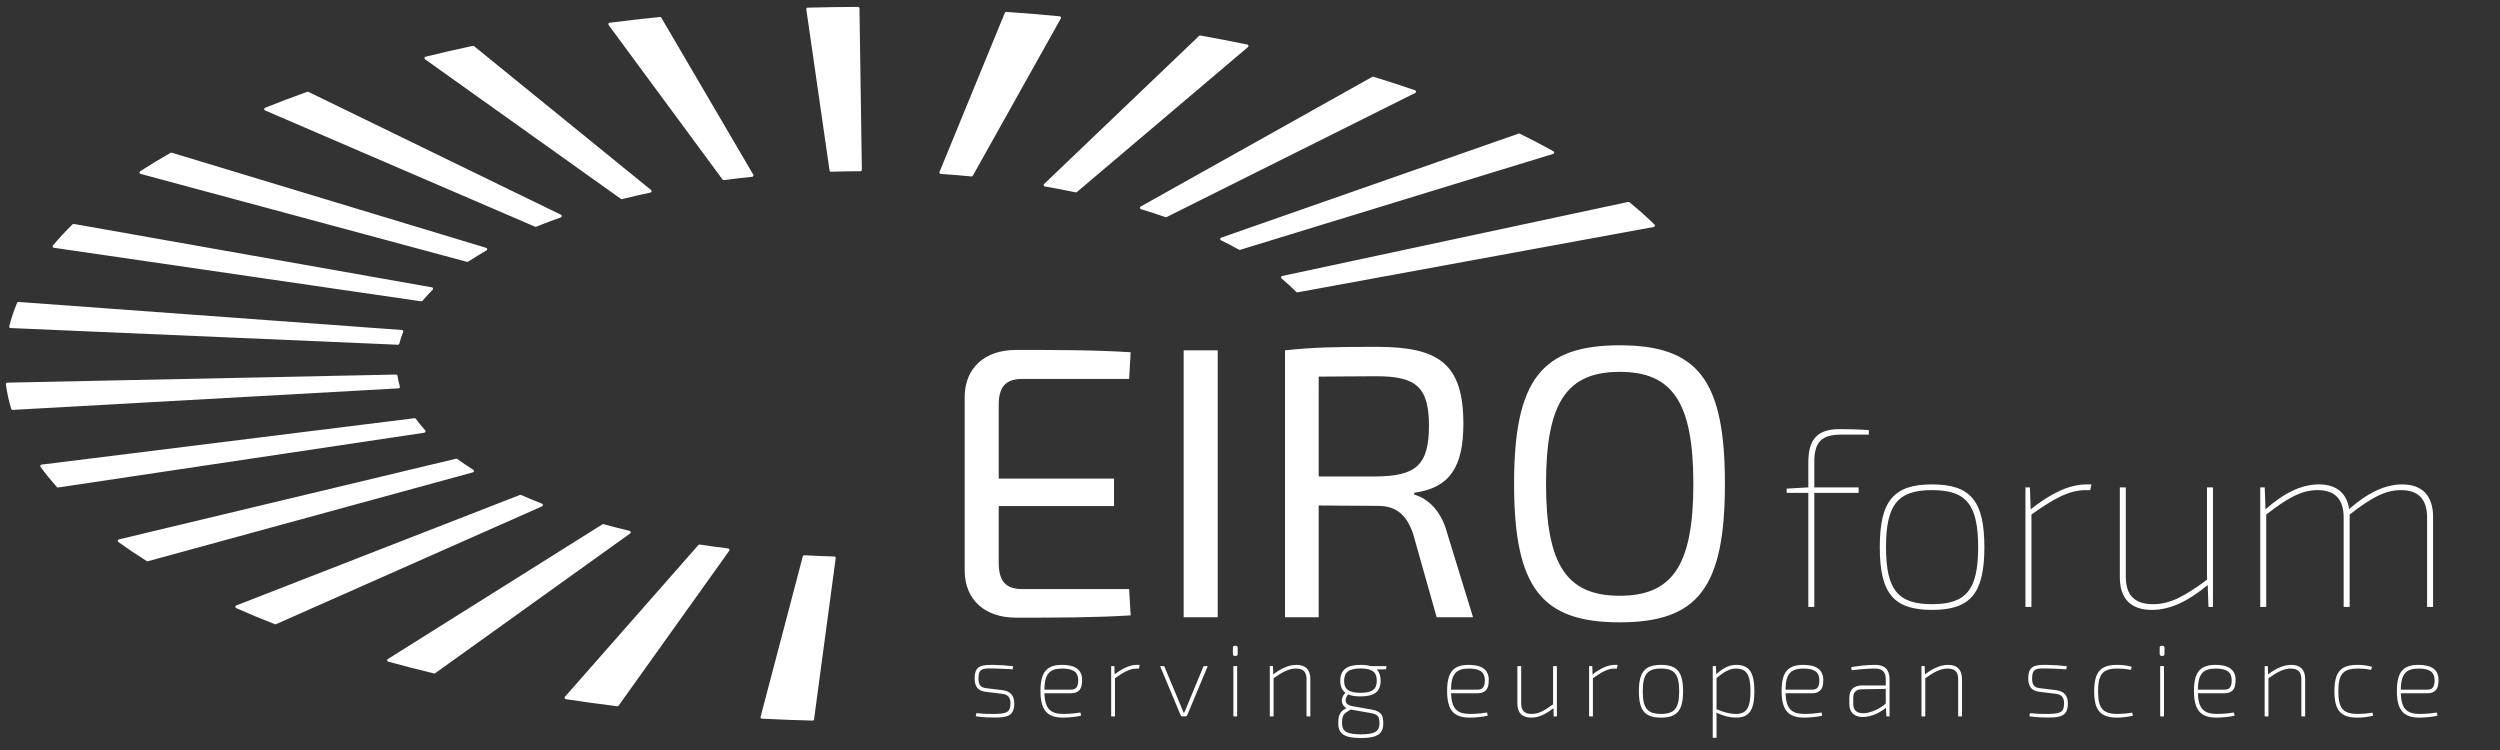
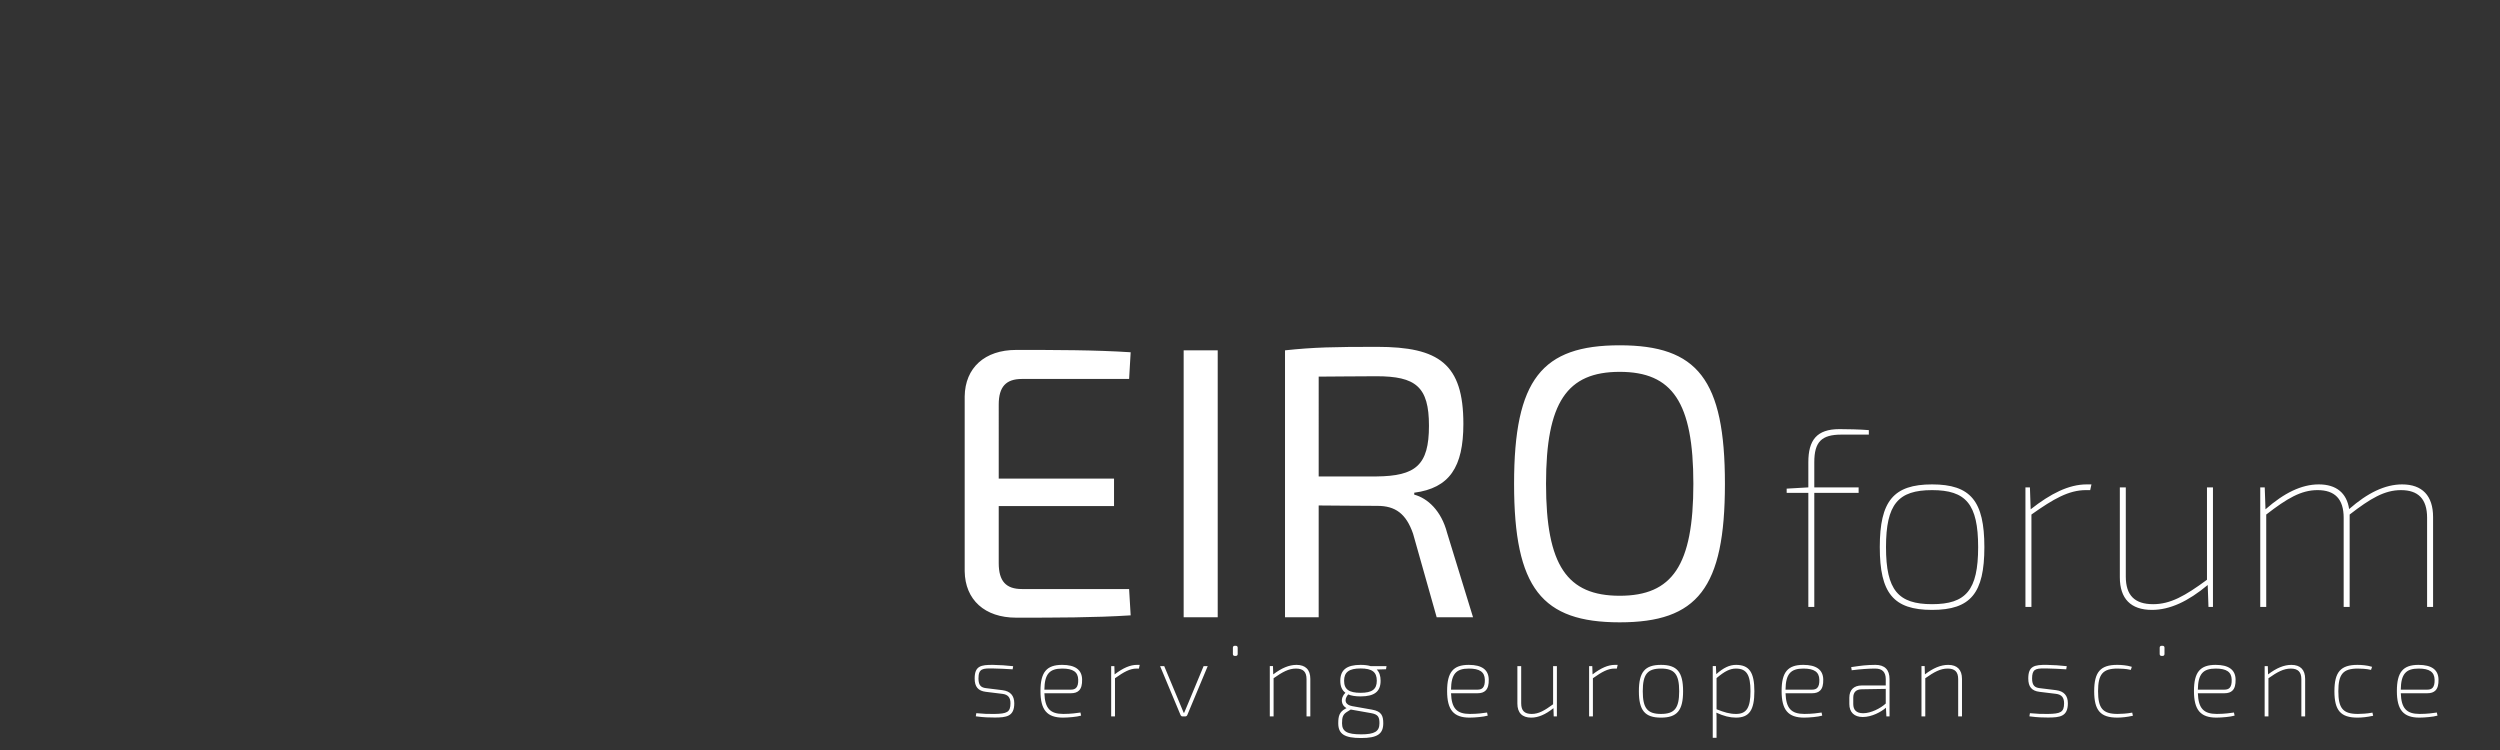
<svg xmlns="http://www.w3.org/2000/svg" viewBox="0 0 600 180" fill-rule="evenodd" clip-rule="evenodd" stroke-linejoin="round" stroke-miterlimit="1.414">
  <rect x="0" y="0" width="600" height="180" fill="#333333" stroke="none" />
  <g fill="#fff" fill-rule="nonzero">
-     <path d="M311.35 70.17c-.09 0-.178-.033-.244-.1-1.06-1.08-2.243-2.17-3.534-3.237-.1-.084-.144-.217-.11-.344.034-.128.132-.224.257-.253l83.06-17.773c.102-.02.208.004.285.07 2.204 1.8 4.23 3.605 6.02 5.363.09.088.126.22.086.342-.036.12-.14.212-.265.234l-85.493 15.69c-.023.006-.04.006-.063.006zM297.52 59.973c-.057 0-.11-.015-.167-.044-1.298-.728-2.714-1.467-4.32-2.26-.126-.062-.2-.19-.192-.327.008-.136.1-.254.23-.3L364.48 32.06c.09-.03.185-.024.262.017 2.876 1.415 5.6 2.838 8.09 4.232.12.067.183.198.172.332-.016.136-.11.25-.24.29L297.624 59.96c-.035.01-.07.013-.104.013zM279.826 52.135c-.04 0-.08-.005-.118-.02-1.73-.61-3.656-1.238-5.882-1.922-.132-.04-.228-.155-.238-.29-.016-.133.05-.266.17-.332l55.592-31.128c.08-.044.18-.057.266-.027 3.906 1.2 7.084 2.234 10.012 3.255.13.044.22.164.23.3.006.136-.067.265-.19.326L279.98 52.1c-.05.024-.104.035-.152.035zM258.23 46.172c-.02 0-.048-.003-.073-.007-2.17-.46-4.52-.912-7.404-1.416-.125-.023-.23-.115-.265-.236-.037-.125-.004-.258.09-.346L287.782 8.61c.073-.073.184-.106.294-.088 3.892.692 7.69 1.424 11.292 2.172.13.027.23.123.258.248.033.127-.008.26-.106.346l-41.068 34.804c-.063.053-.14.08-.222.08zM233.175 42.35l-.033-.002c-2.222-.22-4.63-.417-7.368-.61-.106-.006-.207-.067-.265-.16-.06-.09-.067-.205-.026-.308l15.683-38.204c.057-.138.192-.223.338-.21 4.73.33 8.93.678 12.835 1.06.118.013.218.08.27.182.055.1.05.223-.005.322l-21.13 37.756c-.063.107-.177.173-.3.173zM199.427 41.21c-.17 0-.313-.122-.335-.29l-5.58-38.693c-.015-.098.015-.193.077-.267.06-.077.153-.12.25-.123 4.233-.112 8.19-.17 12.092-.18h.002c.186 0 .336.15.338.335l.574 38.754c0 .092-.033.178-.1.245-.062.065-.15.102-.242.102-2.148.005-4.396.044-7.066.12h-.01zM173.69 43.224c-.107 0-.21-.05-.276-.138L146.064 6c-.072-.098-.09-.225-.043-.335.05-.112.152-.19.273-.204 4.017-.514 8.085-.98 12.09-1.386.133-.013.258.05.328.167l22.074 37.677c.06.1.062.223.01.326-.05.103-.153.173-.27.184-2.076.21-4.235.464-6.792.795-.013.002-.028.002-.043.002zM149.218 47.795c-.07 0-.138-.022-.196-.062l-47.018-33.51c-.11-.076-.162-.21-.14-.34.027-.13.125-.234.254-.266 3.838-.947 7.662-1.825 11.366-2.612.103-.02.205.004.283.066l42.498 34.54c.104.085.147.217.118.344-.03.127-.133.226-.262.254-2.283.485-4.58 1.017-6.82 1.576-.027.007-.052.01-.082.01zM128.56 54.44c-.046 0-.093-.01-.135-.028l-64.82-27.91c-.127-.056-.207-.18-.204-.32 0-.137.086-.26.213-.31 3.4-1.372 6.813-2.663 10.138-3.838.087-.027.18-.024.262.015l60.63 29.497c.126.06.2.186.19.324-.006.137-.094.256-.225.302-1.966.692-3.96 1.448-5.92 2.244-.04.014-.083.024-.127.024zM112.163 62.854c-.03 0-.06-.004-.088-.01L33.717 41.725c-.13-.033-.224-.144-.246-.276-.02-.133.038-.265.15-.338 2.355-1.525 4.82-3.017 7.323-4.433.08-.047.178-.058.267-.032l75.48 22.842c.132.04.226.152.24.29.014.136-.052.266-.173.332-1.49.842-2.93 1.72-4.407 2.687-.054.035-.12.054-.187.054zM101.134 72.32c-.017 0-.03 0-.048-.003L12.92 59.465c-.125-.02-.227-.102-.272-.217-.042-.116-.02-.245.06-.34 1.49-1.76 3.078-3.468 4.716-5.07.08-.08.193-.11.298-.094l85.94 15.22c.126.02.23.11.266.232.04.124.006.254-.085.344-.798.78-1.575 1.627-2.447 2.66-.067.077-.16.12-.262.12zM95.505 82.734h-.017L2.536 78.732c-.103-.004-.2-.055-.26-.136-.06-.084-.082-.19-.056-.287.482-1.9 1.115-3.793 1.876-5.63.055-.137.19-.232.338-.21L96.46 79.2c.11.006.21.065.265.157.06.096.068.21.026.31-.342.838-.644 1.757-.92 2.813-.04.15-.175.254-.325.254zM3.02 98.378c-.152 0-.284-.098-.33-.243-.59-1.968-1.02-3.96-1.283-5.918-.015-.094.015-.19.077-.265.062-.074.155-.116.252-.118l93.312-1.942h.003c.174 0 .317.124.34.29.114.78.302 1.627.577 2.594.026.1.008.206-.052.29-.06.085-.154.137-.257.14l-92.623 5.17c-.006.002-.013.002-.016.002zM13.895 117c-.096 0-.188-.04-.254-.113-1.566-1.78-2.846-3.365-3.913-4.844-.07-.1-.084-.228-.037-.334.05-.115.15-.19.272-.203l89.514-11.136c.126-.012.247.04.32.14.62.867 1.357 1.776 2.25 2.78.084.096.11.226.067.344-.042.118-.147.204-.27.22l-87.898 13.145h-.05zM35.395 134.712c-.062 0-.127-.02-.18-.052-2.408-1.512-4.703-3.057-6.824-4.59-.107-.077-.16-.21-.135-.342.025-.13.125-.235.256-.265l80.942-19.372c.096-.02.2-.002.28.058 1.18.857 2.475 1.73 3.854 2.597.114.074.173.206.15.338-.017.132-.113.24-.242.278L35.48 134.7c-.027.008-.056.014-.085.014zM66.1 149.835c-.043 0-.084-.01-.124-.024-3.267-1.275-6.395-2.58-9.3-3.87-.124-.054-.205-.18-.2-.32 0-.135.087-.256.216-.308l68.092-26.53c.085-.03.18-.03.262.006 1.443.644 3.05 1.31 5.052 2.1.127.052.214.17.215.31.004.135-.077.26-.202.315L66.24 149.805c-.046.02-.093.03-.137.03zM104.236 161.637c-.027 0-.055-.002-.08-.01-3.778-.908-7.477-1.862-10.995-2.835-.127-.035-.223-.146-.243-.278-.02-.134.042-.267.156-.338l51.51-32.337c.08-.05.18-.065.27-.04 1.984.552 4.092 1.096 6.268 1.62.133.032.23.135.255.266.025.128-.026.263-.137.34l-46.806 33.55c-.057.04-.127.06-.196.06zM148.185 169.504l-.044-.002c-4.424-.548-8.465-1.105-12.354-1.703-.12-.02-.225-.104-.27-.222-.04-.116-.016-.247.065-.34l32.04-36.44c.074-.087.19-.126.306-.11 2.03.315 4.21.617 6.863.952.117.015.22.092.268.2.048.11.033.237-.032.335l-26.564 37.187c-.067.09-.17.142-.277.142zM195.034 172.942h-.01c-3.703-.09-7.685-.24-12.176-.46-.104-.003-.195-.055-.258-.14-.06-.08-.077-.188-.055-.287l10.145-38.54c.042-.157.19-.253.35-.253 2.86.15 5.087.243 7.213.298.096.003.186.048.25.12.062.073.09.17.077.266l-5.197 38.7c-.022.17-.17.296-.34.296z" />
-   </g>
+     </g>
  <g fill="#fff">
    <g fill-rule="nonzero">
      <path d="M576.525 116.256c-4.123 0-8.306 2.033-12.73 5.917-.592-3.884-3.104-5.917-7.287-5.917-4.127 0-8.31 2.033-12.79 5.978l-.18-5.26h-1.077v28.685h1.436v-22.17c5.02-3.884 8.368-5.86 12.314-5.86 4.12 0 6.27 2.094 6.27 6.635v21.395h1.436V123.49c5.02-3.884 8.368-5.86 12.312-5.86 4.123 0 6.274 2.094 6.274 6.635v21.395h1.436v-21.573c0-5.142-2.63-7.83-7.413-7.83m-45.416.716h-1.435v22.17c-5.26 3.885-8.784 5.86-12.91 5.86-4.422 0-6.574-2.092-6.574-6.635v-21.395h-1.43v21.575c0 5.138 2.626 7.827 7.706 7.827 4.3 0 8.666-2.03 13.385-5.974l.182 5.257h1.077v-28.684zm-29.165-.717h-1.137c-4.3 0-8.662 2.21-13.448 5.978l-.177-5.26h-1.077v28.685h1.438v-22.17c5.314-3.766 8.964-5.86 13.087-5.86h1.016l.3-1.374zm-38.247 1.374c8.13 0 11.057 3.347 11.057 13.687 0 10.337-2.928 13.685-11.057 13.685-8.13 0-11.057-3.348-11.057-13.685.002-10.34 2.93-13.687 11.058-13.687m0-1.374c-9.266 0-12.55 4.006-12.55 15.06 0 11.058 3.284 15.06 12.55 15.06 9.262 0 12.55-4.002 12.55-15.06 0-11.054-3.288-15.06-12.55-15.06m-15.18-11.952v-1.074c-2.03-.178-5.377-.24-7.05-.24-5.496 0-7.468 2.69-7.468 7.95v6.034l-5.2.3v1.016h5.2v27.37h1.43v-27.37h10.64v-1.315h-10.64v-6.034c0-4.9 1.737-6.634 6.516-6.634h6.573v-.002zM388.73 89.243c12.63 0 17.677 7.277 17.677 26.87s-5.047 26.87-17.678 26.87c-12.63 0-17.68-7.277-17.68-26.87 0-19.592 5.05-26.87 17.68-26.87m0-6.372c-18.665 0-25.35 8.17-25.35 33.245 0 25.07 6.685 33.243 25.35 33.243 18.662 0 25.254-8.17 25.254-33.243 0-25.075-6.592-33.244-25.255-33.244m-72.243 31.48V90.39c3.623 0 8.356-.092 13.834-.092 9.473 0 12.632 2.505 12.632 11.885 0 9.47-3.16 12.072-12.63 12.164h-13.835zm37.047 33.8l-6.22-20.243c-1.394-5.385-4.737-8.357-7.894-9.194v-.465c8.453-1.115 11.793-6.128 11.793-16.526 0-14.393-5.85-18.48-20.705-18.48-10.307 0-15.136.092-22.103.837v64.07h8.08v-26.837c3.528 0 8.17.096 14.114.096 4.27 0 6.87 1.854 8.54 6.682l5.668 20.06h8.726v-.002zM292.25 84.08h-8.172v64.07h8.173V84.08zm-21.263 57.29h-25.722c-3.807 0-5.57-1.858-5.57-6.22v-13.695h27.673v-6.592h-27.673V97.08c0-4.275 1.764-6.13 5.57-6.13h25.723l.37-6.407c-8.54-.56-18.29-.56-27.482-.56-7.522 0-12.257 4.272-12.352 11.146v41.968c.095 6.87 4.83 11.143 12.352 11.143 9.19 0 18.942 0 27.483-.556l-.373-6.313z" />
    </g>
    <path d="M238.637 172.205c-1.12 0-2.47-.02-4.28-.267l-.164-.022.12-.755.153.013c1.613.154 2.687.192 4.192.172 2.986-.052 3.855-.394 3.855-2.555 0-1.397-.6-2.096-1.938-2.266l-3.967-.486c-1.86-.224-2.69-1.21-2.69-3.196 0-2.994 1.45-3.313 4.498-3.27 1.548.026 3.216.135 4.572.296l.167.02-.123.75-.148-.01c-1.51-.1-3.103-.17-4.472-.194-2.54-.042-3.58-.044-3.58 2.41 0 1.74.727 2.182 1.814 2.31l3.967.49c1.866.24 2.813 1.298 2.813 3.147.002 3.18-1.896 3.415-4.79 3.415zM259.15 171.026c-.58.095-2.137.317-3.966.317-3.165 0-4.406-1.35-4.53-4.963h6.37c.874 0 1.516-.22 1.958-.67.522-.537.752-1.38.723-2.656-.05-2.31-1.66-3.485-4.788-3.485-3.743 0-5.204 1.76-5.204 6.282 0 4.53 1.563 6.377 5.4 6.377 1.28 0 3.4-.196 4.21-.448l.14-.045-.158-.737-.155.026zm-8.5-5.51c.055-3.73 1.19-5.06 4.292-5.06 2.602 0 3.783.82 3.827 2.66.028.95-.132 1.596-.5 1.97-.28.29-.687.43-1.247.43h-6.373zM267.593 171.938h-.912v-12.074h.763l.065 1.994c2.034-1.56 3.743-2.29 5.356-2.29h.667l-.194.89h-.545c-1.608 0-3.02.78-5.197 2.32v9.16zM288.867 159.864l-3.762 9.058-.91 2.153h-.107c-.155-.354-.3-.712-.448-1.072-.146-.354-.29-.71-.438-1.055l-3.79-9.083h-.988l4.93 11.8c.107.18.262.274.453.274h.665c.19 0 .345-.094.464-.297l4.825-11.554.096-.224h-.99v-.002z" fill-rule="nonzero" />
-     <path d="M296.01 159.864h.91v12.074h-.91z" />
    <path d="M296.588 154.99h-.245c-.282 0-.45.172-.45.457v1.515c0 .287.168.458.45.458h.245c.284 0 .457-.17.457-.458v-1.515c0-.285-.173-.458-.457-.458zM311.158 159.57c-1.753 0-3.582.75-5.58 2.286l-.066-1.992h-.76v12.074h.91v-9.16c2.137-1.505 3.633-2.32 5.372-2.32 1.75 0 2.533.788 2.533 2.553v8.928h.91v-8.998c0-2.204-1.15-3.37-3.32-3.37zM332.765 159.864h-3.835c-.65-.198-1.436-.295-2.396-.295-3.318 0-4.863 1.21-4.863 3.81 0 1.334.4 2.278 1.225 2.88-.633.615-.948 1.446-.823 2.214.102.63.482 1.145 1.093 1.475l-.307.165c-1.416.772-1.677 1.775-1.677 3.473 0 2.58 1.482 3.54 5.477 3.54 3.882 0 5.325-.96 5.325-3.54 0-1.81-.425-2.87-2.68-3.27l-4.72-.833c-.86-.153-1.41-.508-1.58-1.026-.178-.52.034-1.187.56-1.8.74.32 1.742.48 2.972.48 3.327 0 4.812-1.162 4.812-3.762 0-1.184-.308-2.07-.937-2.692l2.235-.064.12-.758zm-2.334 3.514c0 2.057-1.125 2.896-3.896 2.896-2.806 0-3.95-.84-3.95-2.896 0-2.066 1.18-2.947 3.95-2.947 2.77 0 3.897.855 3.897 2.948zm-3.775 12.863c-3.37 0-4.567-.693-4.567-2.652 0-1.45.184-2.163 1.325-2.825l.766-.476 4.893.864c1.72.31 1.995.973 1.995 2.438 0 1.958-1.152 2.653-4.413 2.653zM356.74 171.026c-.58.095-2.133.317-3.962.317-3.166 0-4.406-1.35-4.53-4.963h6.363c.884 0 1.523-.22 1.96-.672.525-.535.76-1.38.727-2.654-.05-2.31-1.66-3.485-4.787-3.485-3.746 0-5.206 1.76-5.206 6.282 0 4.53 1.565 6.377 5.4 6.377 1.285 0 3.402-.196 4.21-.448l.14-.045-.163-.737-.15.026zm-8.496-5.51c.05-3.73 1.187-5.06 4.288-5.06 2.604 0 3.782.82 3.83 2.66.026.95-.138 1.597-.5 1.973-.282.288-.688.427-1.25.427h-6.368zM372.743 159.864v9.16c-2.042 1.505-3.473 2.32-5.128 2.32-1.752 0-2.53-.788-2.53-2.555v-8.926h-.913v8.998c0 2.205 1.15 3.368 3.32 3.368 1.683 0 3.43-.744 5.335-2.274l.064 1.983h.763v-12.075h-.91zM387.57 159.57c-1.615 0-3.32.727-5.357 2.288l-.066-1.994h-.764v12.074h.914v-9.16c2.18-1.54 3.593-2.32 5.198-2.32h.546l.2-.89h-.67zM398.64 159.57c-3.87 0-5.307 1.715-5.307 6.33 0 4.613 1.438 6.33 5.306 6.33 3.863 0 5.302-1.717 5.302-6.33 0-4.615-1.44-6.33-5.303-6.33zm0 11.774c-3.27 0-4.374-1.373-4.374-5.445 0-4.07 1.105-5.442 4.373-5.442 3.263 0 4.363 1.373 4.363 5.44 0 4.073-1.1 5.446-4.364 5.446zM416.63 159.57c-1.533 0-3.003.69-4.725 2.23l-.085-1.937h-.76v17.212h.91v-4.487c.005-.546.005-.995-.043-1.548 1.773.82 3.235 1.188 4.703 1.188 3.18 0 4.42-1.774 4.42-6.33 0-4.554-1.238-6.33-4.42-6.33zm0 11.774c-1.533 0-2.827-.394-4.658-1.123v-7.477c1.966-1.665 3.235-2.286 4.66-2.286 2.537 0 3.482 1.475 3.482 5.44 0 3.97-.945 5.447-3.483 5.447zM437.026 171.026c-.585.095-2.137.317-3.967.317-3.17 0-4.41-1.35-4.53-4.963h6.363c.878 0 1.52-.22 1.96-.67.53-.537.757-1.38.727-2.656-.052-2.31-1.663-3.485-4.787-3.485-3.747 0-5.207 1.76-5.207 6.282 0 4.53 1.565 6.377 5.402 6.377 1.283 0 3.4-.196 4.207-.448l.143-.045-.16-.737-.152.026zm-8.5-5.51c.052-3.73 1.19-5.06 4.287-5.06 2.604 0 3.785.82 3.83 2.66.028.95-.134 1.596-.5 1.97-.277.29-.687.43-1.25.43h-6.367zM450.075 159.57c-2.104 0-3.614.22-4.948.417l-.676.096-.163.022.12.76.157-.02c1.973-.25 3.924-.388 5.49-.388 1.7 0 2.527.835 2.527 2.553v1.503h-5.763c-1.893 0-2.978 1.067-2.978 2.926v1.52c0 1.984 1.173 3.124 3.222 3.124 2.167 0 4.436-1.23 5.562-2.23l.11 2.082h.757v-8.927c.003-2.283-1.146-3.44-3.415-3.44zm2.507 5.76v3.512c-1.227 1.153-3.562 2.332-5.406 2.332l-.108-.002c-1.52-.023-2.287-.768-2.287-2.21v-1.52c0-1.317.685-1.994 2.043-2.015l5.76-.096zM467.56 159.57c-1.753 0-3.58.75-5.58 2.286l-.066-1.992h-.76v12.074h.914v-9.16c2.135-1.505 3.63-2.32 5.367-2.32 1.75 0 2.527.788 2.527 2.553v8.928h.915v-8.998c0-2.204-1.146-3.37-3.316-3.37zM493.48 165.64l-3.967-.487c-1.088-.13-1.814-.57-1.814-2.312 0-2.198.817-2.416 2.836-2.416.23 0 .48.003.74.007 1.378.026 2.964.096 4.473.196l.145.01.13-.752-.167-.02c-1.36-.16-3.024-.27-4.573-.296-3.052-.045-4.498.278-4.498 3.27 0 1.988.832 2.974 2.687 3.197l3.967.486c1.346.17 1.94.872 1.94 2.267 0 2.16-.866 2.502-3.855 2.555-1.507.02-2.583-.018-4.192-.172l-.15-.012-.124.754.164.024c1.812.247 3.158.267 4.276.267 2.896 0 4.79-.236 4.79-3.416 0-1.847-.944-2.906-2.81-3.146zM511.73 171.02l-.158.034c-1.038.21-2.605.29-3.348.29-3.545 0-4.688-1.322-4.688-5.445 0-4.12 1.143-5.442 4.688-5.442.655 0 2.134.06 3.02.286l.15.036.243-.74-.156-.047c-1.005-.312-2.394-.424-3.35-.424-4.03 0-5.527 1.715-5.527 6.33 0 4.613 1.504 6.33 5.553 6.33 1.093 0 2.398-.152 3.58-.417l.158-.037-.165-.755zM519.026 154.99h-.25c-.282 0-.452.172-.452.457v1.515c0 .287.17.458.453.458h.25c.283 0 .45-.17.45-.458v-1.515c.002-.285-.166-.458-.45-.458z" fill-rule="nonzero" />
-     <path d="M518.442 159.864h.915v12.074h-.915z" />
    <path d="M535.986 171.026c-.583.095-2.14.317-3.964.317-3.166 0-4.41-1.35-4.534-4.963h6.37c.878 0 1.52-.22 1.96-.67.522-.537.753-1.38.723-2.656-.05-2.31-1.663-3.485-4.784-3.485-3.746 0-5.208 1.76-5.208 6.282 0 4.53 1.563 6.377 5.4 6.377 1.282 0 3.403-.196 4.21-.448l.143-.045-.16-.737-.154.026zm-8.502-5.51c.056-3.73 1.19-5.06 4.293-5.06 2.602 0 3.784.82 3.828 2.66.03.95-.137 1.597-.5 1.973-.28.288-.686.427-1.246.427h-6.376zM553.237 171.938h-.91v-8.927c0-1.74-.804-2.552-2.527-2.552-1.738 0-3.236.814-5.374 2.32v9.16h-.91v-12.074h.757l.067 1.992c2.005-1.537 3.83-2.287 5.58-2.287 2.173 0 3.317 1.166 3.317 3.37v8.998zM565.81 172.23c-4.046 0-5.55-1.717-5.55-6.33 0-4.615 1.497-6.33 5.523-6.33.962 0 2.35.11 3.355.423l.158.048-.25.74-.146-.038c-.887-.225-2.36-.284-3.018-.284-3.548 0-4.68 1.322-4.68 5.44 0 4.124 1.132 5.446 4.68 5.446.74 0 2.307-.08 3.343-.29l.157-.033.174.756-.163.037c-1.182.265-2.49.416-3.584.416zM584.683 171.026c-.583.095-2.13.317-3.963.317-3.17 0-4.41-1.35-4.53-4.963h6.366c.88 0 1.52-.22 1.962-.67.52-.537.753-1.38.725-2.656-.05-2.31-1.665-3.485-4.795-3.485-3.743 0-5.198 1.76-5.198 6.282 0 4.53 1.56 6.377 5.4 6.377 1.28 0 3.4-.196 4.21-.448l.142-.045-.17-.737-.15.026zm-8.497-5.51c.055-3.73 1.188-5.06 4.29-5.06 2.602 0 3.78.82 3.83 2.66.025.95-.136 1.596-.5 1.973-.28.286-.69.427-1.25.427h-6.37z" fill-rule="nonzero" />
  </g>
</svg>